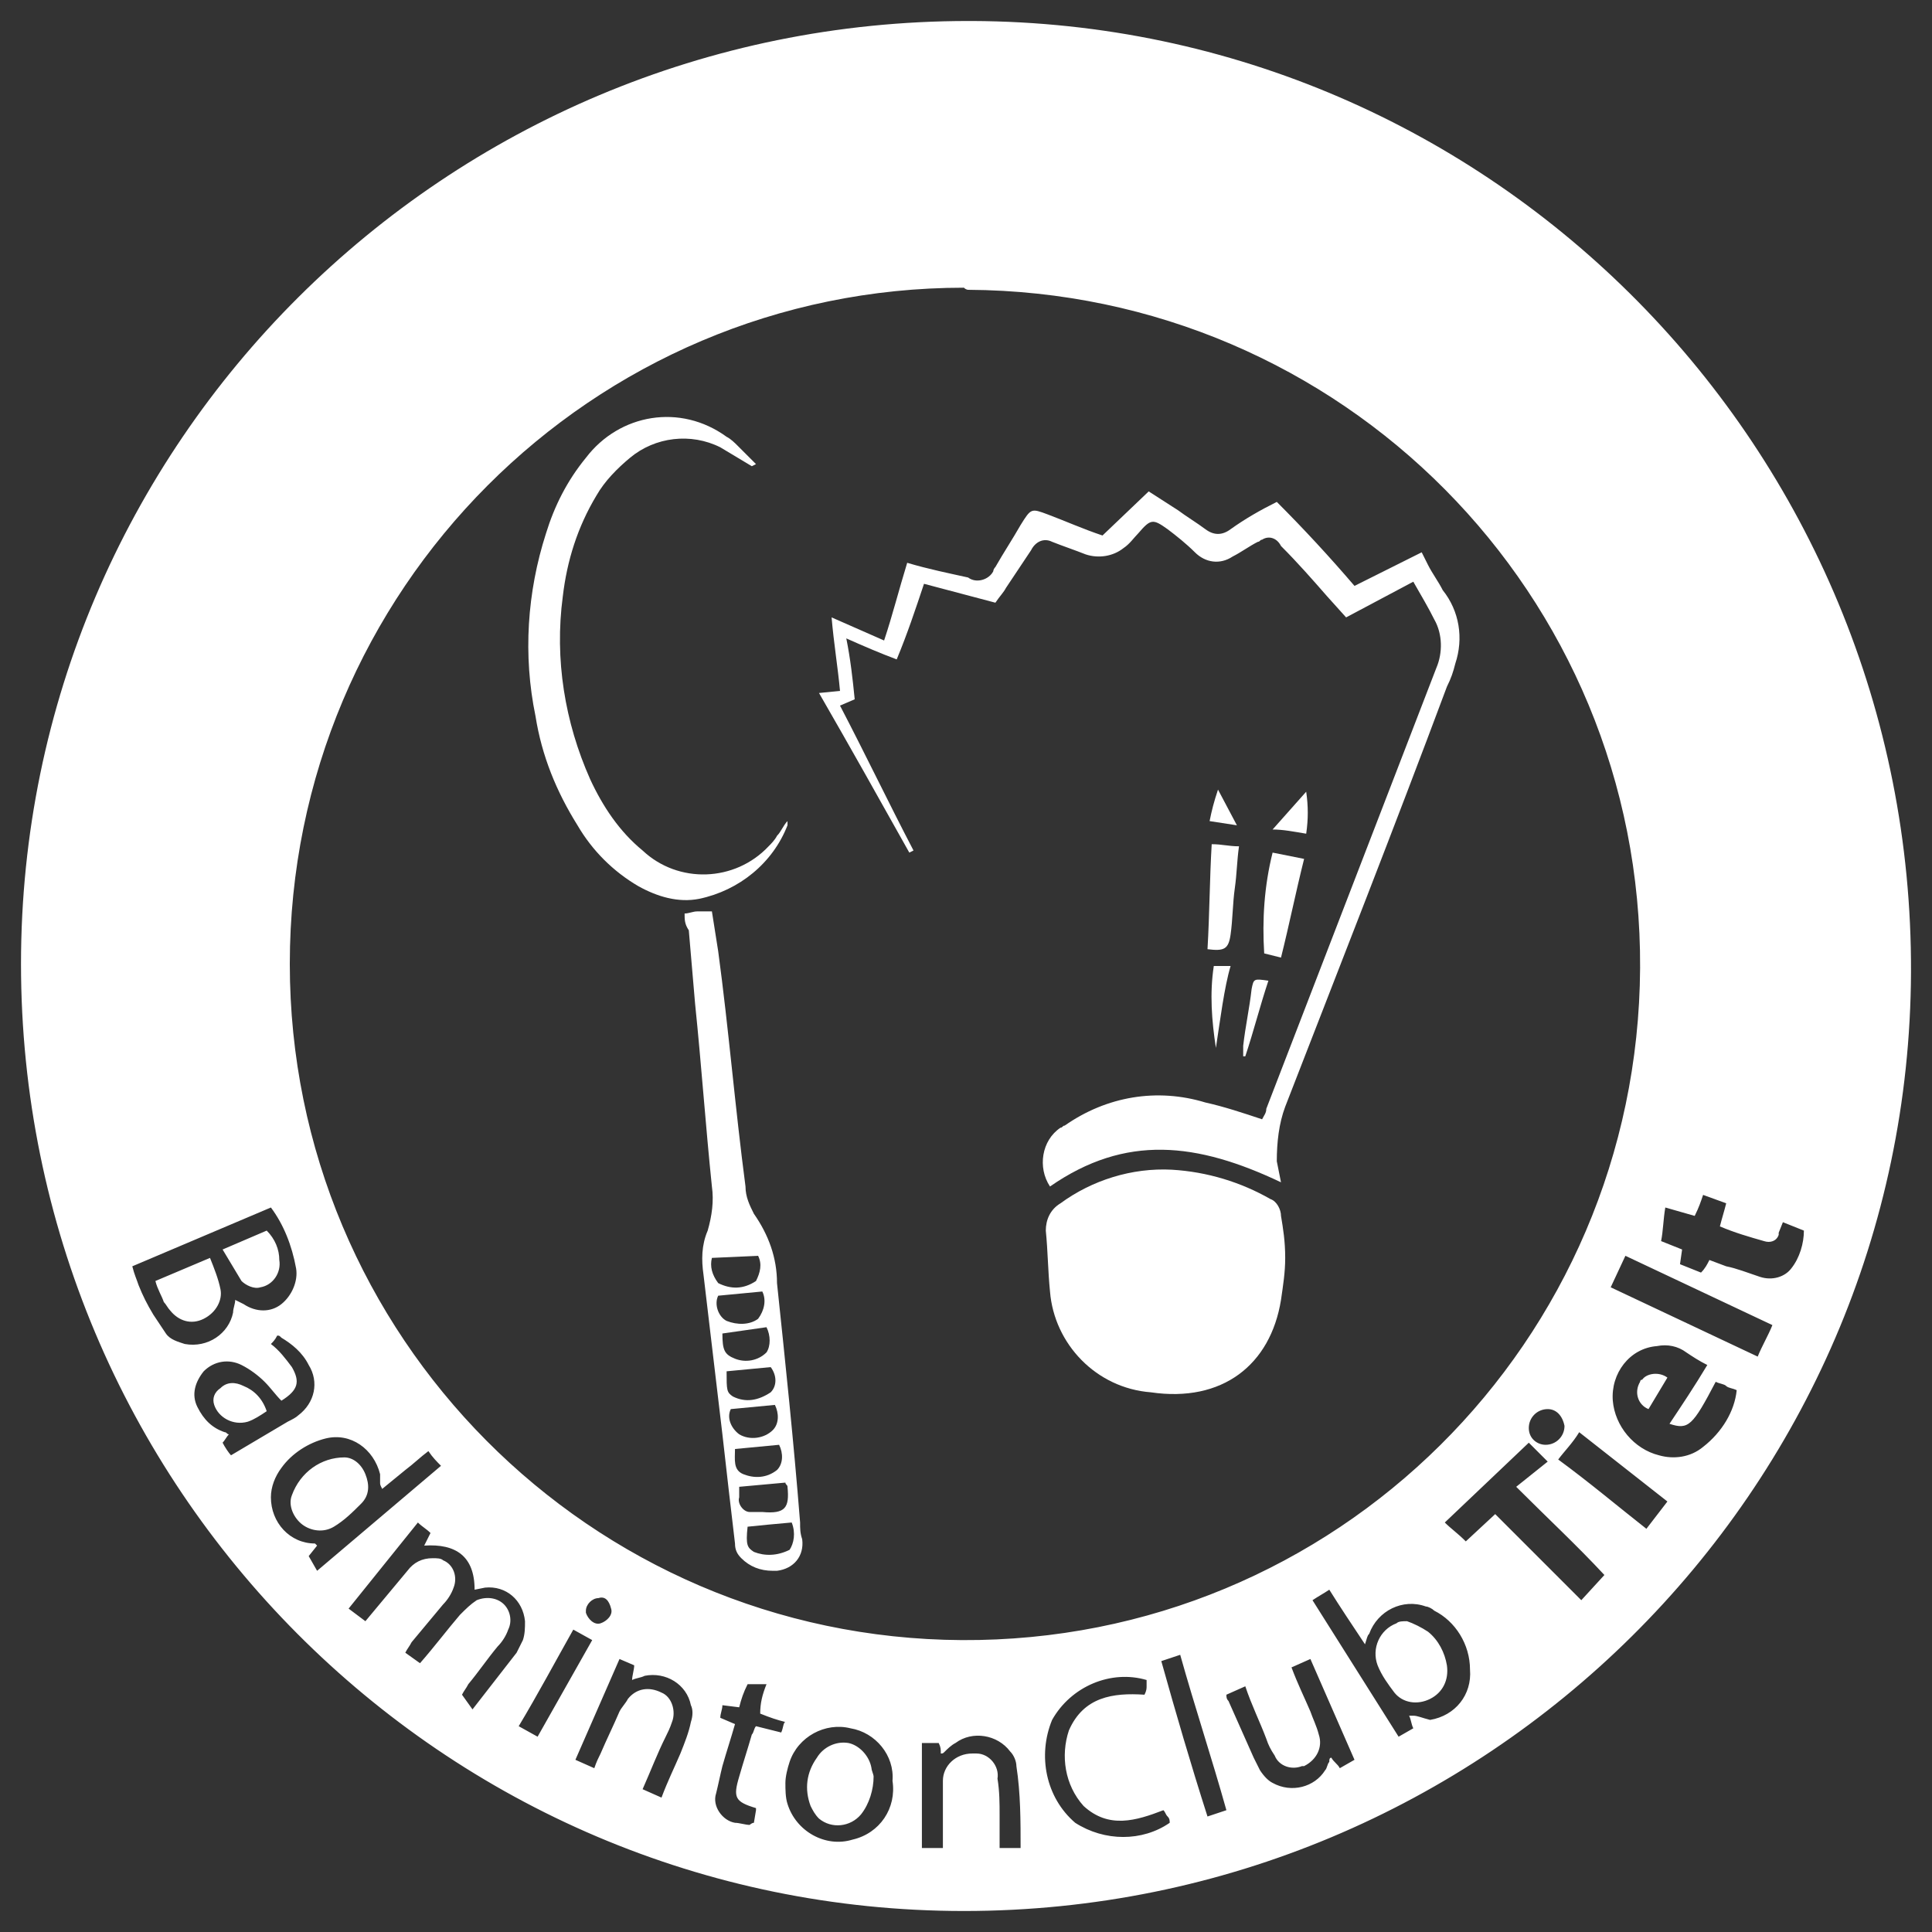
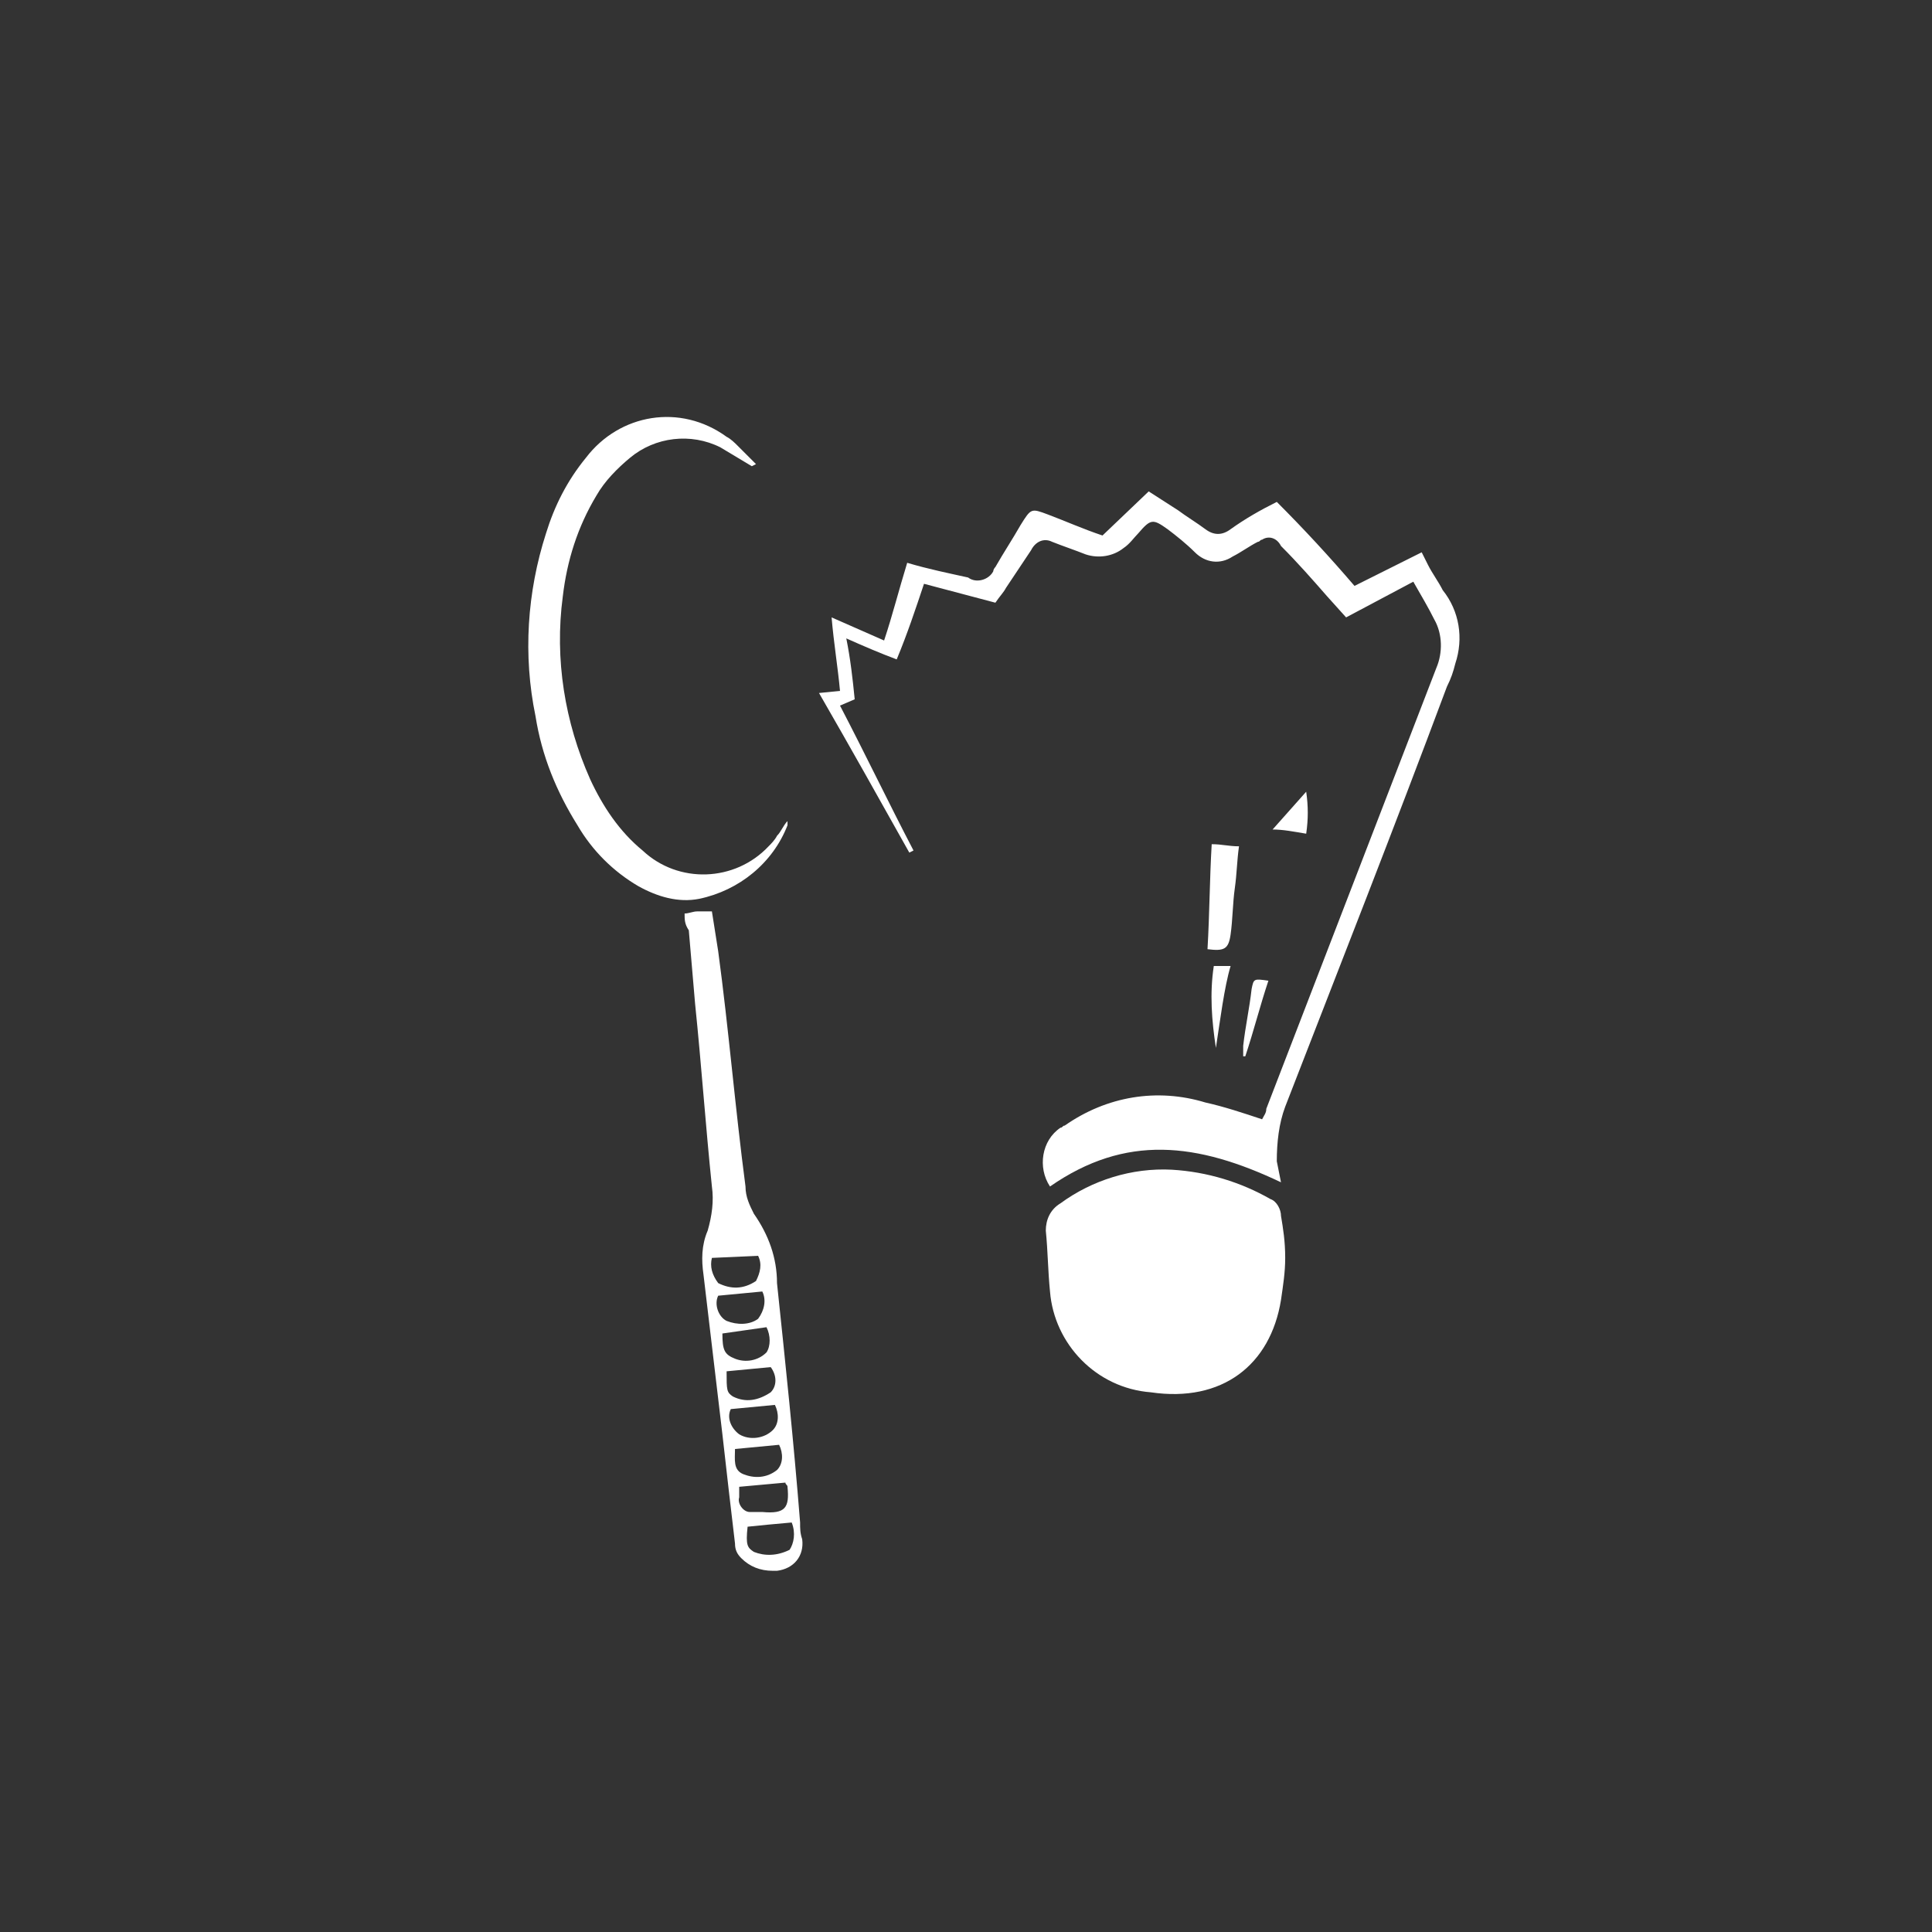
<svg xmlns="http://www.w3.org/2000/svg" version="1.1" id="Laag_1" x="0px" y="0px" viewBox="0 0 92 92" style="enable-background:new 0 0 92 92;" xml:space="preserve">
  <rect x="0" y="0" width="92" height="92" fill="#333333" stroke="none" />
  <style type="text/css">
	.st0{fill:#FFFFFF;}
</style>
  <path class="st0" d="M61.2,59.9c0,0.7-0.1,1.3-0.2,2c-0.5,3.1-2.8,4.9-6.2,4.4c-2.6-0.2-4.6-2.3-4.8-4.8c-0.1-1-0.1-1.9-0.2-2.9  c0-0.5,0.2-1,0.7-1.3c1.5-1.1,3.4-1.7,5.3-1.6c1.7,0.1,3.3,0.6,4.7,1.4c0.3,0.1,0.5,0.5,0.5,0.8C61.1,58.5,61.2,59.1,61.2,59.9z" />
  <path class="st0" d="M61,56.3c-4-1.9-7.4-2.3-11,0.2c-0.6-0.9-0.4-2.2,0.5-2.8c0.1,0,0.1-0.1,0.2-0.1c2-1.4,4.4-1.8,6.7-1.1  c0.9,0.2,1.8,0.5,2.7,0.8c0.1-0.2,0.2-0.3,0.2-0.5l8.1-21c0.3-0.7,0.3-1.6-0.1-2.3c-0.3-0.6-0.6-1.1-1-1.8l-3.2,1.7l-0.9-1  c-0.7-0.8-1.4-1.6-2.2-2.4c-0.2-0.4-0.6-0.5-0.9-0.3c-0.1,0-0.1,0.1-0.2,0.1c-0.4,0.2-0.8,0.5-1.2,0.7c-0.6,0.4-1.3,0.3-1.8-0.2  c-0.4-0.4-0.9-0.8-1.3-1.1c-0.7-0.5-0.8-0.5-1.4,0.2c-0.2,0.2-0.4,0.5-0.7,0.7c-0.5,0.4-1.2,0.5-1.8,0.3c-0.5-0.2-1.1-0.4-1.6-0.6  c-0.4-0.2-0.8,0-1,0.4c-0.4,0.6-0.8,1.2-1.2,1.8c-0.1,0.2-0.3,0.4-0.5,0.7L44,27.8c-0.4,1.2-0.8,2.4-1.3,3.6c-0.8-0.3-1.5-0.6-2.4-1  c0.2,1,0.3,1.9,0.4,2.9L40,33.6c1.2,2.3,2.3,4.6,3.5,6.9l-0.2,0.1c-1.4-2.5-2.8-5-4.3-7.6l1-0.1c-0.1-1.1-0.3-2.3-0.4-3.5l2.5,1.1  c0.4-1.2,0.7-2.4,1.1-3.7c1,0.3,2,0.5,2.9,0.7c0.4,0.3,1,0.1,1.2-0.3c0-0.1,0.1-0.2,0.1-0.2c0.4-0.7,0.8-1.3,1.2-2  c0.5-0.8,0.5-0.8,1.3-0.5s1.7,0.7,2.6,1l2.2-2.1l1.4,0.9c0.4,0.3,0.9,0.6,1.3,0.9c0.4,0.3,0.8,0.3,1.2,0c0.7-0.5,1.4-0.9,2.2-1.3  c1.3,1.3,2.5,2.6,3.7,4l3.2-1.6c0.1,0.2,0.2,0.4,0.3,0.6c0.2,0.4,0.5,0.8,0.7,1.2c0.8,1,1,2.3,0.6,3.5c-0.1,0.4-0.2,0.7-0.4,1.1  c-2.5,6.7-5.1,13.3-7.7,20c-0.3,0.8-0.4,1.7-0.4,2.6L61,56.3L61,56.3z" />
  <path class="st0" d="M32.6,43.5c0.2,0,0.4-0.1,0.6-0.1h0.7c0.1,0.6,0.2,1.3,0.3,1.9c0.5,3.7,0.8,7.4,1.3,11.2c0,0.5,0.2,0.9,0.4,1.3  c0.7,1,1.1,2.1,1.1,3.3c0.4,3.8,0.8,7.6,1.1,11.4c0,0.3,0,0.5,0.1,0.8c0.1,0.8-0.4,1.4-1.2,1.5c-0.1,0-0.2,0-0.2,0  c-0.6,0-1.1-0.2-1.5-0.6C35.1,74,35,73.8,35,73.5c-0.2-1.7-0.4-3.4-0.6-5.2c-0.3-2.5-0.6-5.1-0.9-7.6c-0.1-0.7-0.1-1.4,0.2-2.1  c0.2-0.7,0.3-1.4,0.2-2.1c-0.3-2.9-0.5-5.8-0.8-8.7c-0.1-1.2-0.2-2.3-0.3-3.5C32.6,44,32.6,43.8,32.6,43.5z M37.7,72.5l-1.1,0.1  l-1,0.1c-0.1,0.9,0,1,0.3,1.2c0.5,0.2,1.1,0.2,1.7-0.1C37.8,73.5,37.9,73,37.7,72.5L37.7,72.5z M35.2,70.8c0,0.2,0,0.4,0,0.5  c-0.1,0.3,0.2,0.7,0.5,0.7c0.1,0,0.1,0,0.2,0h0.4c1.1,0.1,1.3-0.2,1.2-1.2c0-0.1-0.1-0.1-0.1-0.2L35.2,70.8z M34.4,63.5  c0,0.8,0.1,1,0.6,1.2s1.1,0.1,1.5-0.3c0.2-0.3,0.2-0.8,0-1.2L34.4,63.5z M33.9,59.9c-0.1,0.4,0,0.8,0.3,1.2c0.6,0.3,1.2,0.3,1.8-0.1  c0.2-0.4,0.3-0.8,0.1-1.2L33.9,59.9z M34.8,67.1c-0.2,0.4,0,0.9,0.4,1.2c0.5,0.3,1.2,0.2,1.6-0.2c0.3-0.3,0.3-0.8,0.1-1.2L34.8,67.1  z M35,69c0,0.5-0.1,1,0.4,1.2s1.1,0.2,1.6-0.2c0.3-0.3,0.3-0.8,0.1-1.2L35,69z M34.6,65.3c0,0.9,0,1,0.3,1.2  c0.6,0.3,1.2,0.2,1.8-0.2c0.3-0.3,0.3-0.8,0-1.2L34.6,65.3z M34.2,61.7c-0.2,0.4,0,1,0.4,1.2c0.5,0.2,1.1,0.2,1.5-0.1  c0.3-0.4,0.4-0.9,0.2-1.3L34.2,61.7z" />
  <path class="st0" d="M35.8,22.2c-0.5-0.3-1-0.6-1.5-0.9c-1.4-0.7-3.1-0.5-4.3,0.5c-0.6,0.5-1.2,1.1-1.6,1.8  c-0.9,1.5-1.4,3.1-1.6,4.8c-0.4,3,0.1,6,1.3,8.7c0.6,1.3,1.4,2.5,2.5,3.4c1.7,1.6,4.4,1.5,6-0.2c0.1-0.1,0.3-0.3,0.4-0.5  c0.2-0.2,0.3-0.5,0.5-0.7c0,0.1,0,0.1,0,0.2c-0.7,1.8-2.3,3.1-4.2,3.5c-1,0.2-2-0.1-2.9-0.6c-1.2-0.7-2.2-1.7-2.9-2.9  c-1-1.6-1.7-3.3-2-5.2c-0.6-2.9-0.4-5.9,0.5-8.7c0.4-1.3,1-2.5,1.9-3.6c1.6-2.1,4.5-2.6,6.7-1c0.2,0.1,0.4,0.3,0.5,0.4  c0.3,0.3,0.6,0.6,0.9,0.9L35.8,22.2z" />
-   <path class="st0" d="M60.6,40.6l1.5,0.3c-0.4,1.6-0.7,3.1-1.1,4.7l-0.8-0.2C60.1,43.8,60.2,42.2,60.6,40.6z" />
  <path class="st0" d="M57.5,45.2c0.1-1.7,0.1-3.3,0.2-5c0.5,0,0.8,0.1,1.3,0.1c-0.1,0.7-0.1,1.3-0.2,2s-0.1,1.5-0.2,2.2  S58.3,45.3,57.5,45.2z" />
-   <path class="st0" d="M57.8,46h0.8c-0.3,1-0.5,2.6-0.7,3.9C57.7,48.6,57.6,47.3,57.8,46z" />
+   <path class="st0" d="M57.8,46h0.8c-0.3,1-0.5,2.6-0.7,3.9C57.7,48.6,57.6,47.3,57.8,46" />
  <path class="st0" d="M60.6,39.5l1.6-1.8c0.1,0.7,0.1,1.3,0,2C61.6,39.6,61.1,39.5,60.6,39.5z" />
  <path class="st0" d="M60.4,46.7c-0.4,1.2-0.7,2.4-1.1,3.6h-0.1c0-0.2,0-0.3,0-0.5c0.1-0.9,0.3-1.8,0.4-2.7  C59.7,46.6,59.7,46.6,60.4,46.7z" />
-   <path class="st0" d="M58.9,39.3l-1.3-0.2c0.1-0.5,0.2-0.9,0.4-1.5L58.9,39.3z" />
-   <path class="st0" d="M46.1,1C21.2,1,1,21.1,1,45.9C1,70.8,21.1,91,45.9,91s45-20,45.1-44.7C91.1,21.4,71.1,1.1,46.3,1  C46.2,1,46.1,1,46.1,1z M46.1,13.8c17.8,0.1,32.1,14.5,32,32.3s-14.5,32.1-32.3,32c-17.7-0.1-32-14.5-32-32.2  c0-17.8,14.4-32.2,32.1-32.2C46,13.8,46.1,13.8,46.1,13.8z M74.5,67.9c0,0.5-0.4,0.9-0.9,0.9c-0.4,0-0.8-0.3-0.8-0.8  s0.4-0.9,0.9-0.9C74.1,67.1,74.4,67.4,74.5,67.9z M29.1,76.6c0.1,0.3-0.2,0.6-0.5,0.7s-0.6-0.2-0.7-0.5v-0.1c0-0.3,0.3-0.6,0.6-0.6  C28.8,76,29,76.2,29.1,76.6z M7.3,62.6c-0.3-0.5-0.5-0.9-0.7-1.4c-0.1-0.3-0.2-0.5-0.3-0.9l6.6-2.8c0.6,0.8,1,1.8,1.2,2.9  c0.1,0.6-0.2,1.3-0.7,1.7s-1.2,0.4-1.8,0l-0.4-0.2c0,0.2-0.1,0.4-0.1,0.6c-0.2,1-1.2,1.7-2.3,1.5c-0.3-0.1-0.7-0.2-0.9-0.5  C7.7,63.2,7.5,62.9,7.3,62.6L7.3,62.6z M10.6,68.7c0.1-0.1,0.2-0.3,0.3-0.4c-0.1,0-0.1-0.1-0.2-0.1c-0.6-0.2-1-0.6-1.3-1.2  s-0.1-1.2,0.3-1.7c0.5-0.5,1.2-0.6,1.8-0.3c0.4,0.2,0.8,0.5,1.1,0.8s0.5,0.6,0.8,0.9c0.8-0.5,0.9-0.9,0.5-1.6  c-0.3-0.4-0.6-0.8-1-1.1c0.1-0.1,0.2-0.2,0.3-0.4c0.1,0,0.1,0,0.2,0.1c0.5,0.3,1,0.7,1.3,1.3c0.5,0.8,0.3,1.8-0.5,2.4  c-0.1,0.1-0.3,0.2-0.5,0.3L11,69.3C10.9,69.2,10.7,68.9,10.6,68.7L10.6,68.7z M14.7,74.1l0.4-0.5L15,73.5c-1.2,0-2.1-1-2.1-2.2  c0-0.5,0.2-1,0.5-1.4c0.5-0.7,1.3-1.2,2.1-1.4c1.2-0.3,2.3,0.5,2.6,1.7c0,0.1,0,0.3,0,0.4s0,0.1,0.1,0.3l1.1-0.9  c0.4-0.3,0.7-0.6,1.1-0.9c0.2,0.3,0.4,0.5,0.6,0.7l-5.9,5L14.7,74.1z M22,80.7c0.1-0.2,0.2-0.3,0.3-0.5c0.5-0.6,0.9-1.2,1.4-1.8  c0.2-0.2,0.4-0.5,0.5-0.8c0.2-0.4,0.1-0.9-0.2-1.2c-0.3-0.3-0.8-0.4-1.3-0.2c-0.3,0.2-0.5,0.4-0.8,0.7c-0.6,0.7-1.2,1.5-1.9,2.3  l-0.7-0.5c0.1-0.2,0.2-0.3,0.3-0.5c0.5-0.6,1-1.2,1.5-1.8c0.2-0.2,0.4-0.5,0.5-0.8c0.2-0.5,0-1.1-0.5-1.3c-0.1-0.1-0.3-0.1-0.5-0.1  c-0.5,0-0.9,0.2-1.2,0.6l-1.5,1.8l-0.5,0.6l-0.8-0.6l3.3-4.1c0.2,0.2,0.4,0.3,0.6,0.5l-0.3,0.6c1.5-0.1,2.4,0.5,2.4,2.1l0.5-0.1  c1-0.1,1.8,0.6,1.9,1.6c0,0.3,0,0.6-0.1,0.9c-0.1,0.2-0.2,0.4-0.3,0.6c-0.7,0.9-1.4,1.8-2.1,2.7L22,80.7z M24.7,82.2  c0.9-1.5,1.7-3,2.6-4.6l0.9,0.5l-2.6,4.6L24.7,82.2z M32.9,82c-0.1,0.5-0.3,1-0.5,1.5c-0.3,0.7-0.6,1.3-0.9,2.1l-0.9-0.4  c0.4-0.9,0.7-1.7,1.1-2.5c0.1-0.2,0.2-0.4,0.3-0.7c0.2-0.5,0-1.2-0.5-1.4c-0.6-0.3-1.2-0.2-1.6,0.3c-0.1,0.2-0.3,0.4-0.4,0.6  c-0.3,0.7-0.6,1.3-0.9,2c-0.1,0.2-0.2,0.4-0.3,0.7l-0.9-0.4l2.1-4.8l0.7,0.3c0,0.2-0.1,0.5-0.1,0.7c0.2-0.1,0.4-0.1,0.6-0.2  c1-0.2,2,0.4,2.2,1.4C33,81.4,33,81.7,32.9,82L32.9,82z M37.2,82.5L36,82.2c-0.1,0.1-0.1,0.3-0.2,0.4c-0.2,0.7-0.4,1.3-0.6,2  c-0.3,1-0.2,1.2,0.8,1.5c0,0,0,0,0,0.1l-0.1,0.6c-0.1,0-0.2,0.1-0.2,0.1c-0.2,0-0.5-0.1-0.7-0.1c-0.6-0.1-1.1-0.8-0.9-1.4  c0.1-0.4,0.2-0.9,0.3-1.3c0.2-0.7,0.4-1.3,0.6-2l-0.7-0.3c0-0.2,0.1-0.4,0.1-0.6l0.8,0.1c0.1-0.4,0.2-0.7,0.4-1.1h0.9  c-0.2,0.5-0.3,0.9-0.3,1.4c0.5,0.2,0.8,0.3,1.2,0.4C37.3,82,37.3,82.3,37.2,82.5L37.2,82.5z M40.6,87.6c-1.3,0.4-2.7-0.4-3.1-1.7  c-0.1-0.3-0.1-0.7-0.1-1s0.1-0.7,0.2-1c0.4-1.2,1.7-1.9,2.9-1.6c1.2,0.2,2.1,1.3,2,2.5C42.7,86.1,41.9,87.3,40.6,87.6L40.6,87.6z   M48.6,88h-1c0-1,0-1.1,0-1.6s0-1.1-0.1-1.7c0.1-0.6-0.4-1.2-1-1.2c-0.1,0-0.1,0-0.2,0c-0.8,0-1.4,0.6-1.4,1.3l0,0  c0,0.8,0,1.6,0,2.4V88h-1v-5h0.8c0.1,0.2,0.1,0.3,0.1,0.5c0.1,0,0.1,0,0.2-0.1c0.1-0.1,0.3-0.3,0.5-0.4c0.8-0.6,2-0.4,2.6,0.4  c0.2,0.2,0.3,0.5,0.3,0.7C48.6,85.4,48.6,86.7,48.6,88L48.6,88z M51.2,86.8c-1.4-1.2-1.8-3.2-1.1-4.9c0.9-1.6,2.8-2.4,4.5-1.9  c0,0.1,0,0.2,0,0.3s0,0.2-0.1,0.4c-1.5-0.1-2.9,0.1-3.6,1.7c-0.4,1.2-0.2,2.6,0.7,3.6c1.2,1.1,2.5,0.7,3.8,0.2  c0.1,0.1,0.1,0.2,0.2,0.3c0.1,0.1,0.1,0.2,0.1,0.3C54.4,87.7,52.6,87.7,51.2,86.8L51.2,86.8z M57.5,86.5c-0.8-2.5-1.5-4.9-2.2-7.4  l0.9-0.3c0.7,2.5,1.5,4.9,2.2,7.4L57.5,86.5z M63.8,84.2c-0.1-0.2-0.3-0.3-0.4-0.5c-0.1,0-0.1,0.1-0.1,0.2c-0.1,0.1-0.1,0.3-0.2,0.4  c-0.5,0.8-1.6,1.1-2.5,0.6c-0.2-0.1-0.4-0.3-0.6-0.6c-0.1-0.2-0.2-0.4-0.3-0.6c-0.4-0.9-0.8-1.8-1.2-2.7c-0.1-0.1-0.1-0.2-0.1-0.3  l0.9-0.4c0.3,0.9,0.7,1.7,1,2.5c0.1,0.3,0.2,0.5,0.4,0.8c0.2,0.5,0.8,0.7,1.3,0.5h0.1c0.6-0.3,0.9-0.9,0.7-1.5  c-0.1-0.4-0.3-0.8-0.4-1.1c-0.3-0.7-0.6-1.3-0.9-2.1l0.9-0.4c0.7,1.6,1.4,3.2,2.1,4.8L63.8,84.2z M67.3,81.7h-0.2  c0.1,0.2,0.1,0.4,0.2,0.6l-0.7,0.4l-4.1-6.5c0.3-0.2,0.5-0.3,0.8-0.5c0.5,0.8,1.1,1.7,1.7,2.6c0.1-0.3,0.1-0.4,0.2-0.5  c0.4-1.1,1.6-1.7,2.7-1.3c0.1,0,0.3,0.1,0.4,0.2c1,0.5,1.7,1.6,1.7,2.8c0.1,1.2-0.7,2.2-1.9,2.4C67.7,81.8,67.5,81.7,67.3,81.7  L67.3,81.7z M75.3,76.2c-1.3-1.3-2.7-2.7-4.1-4.1l-1.4,1.3c-0.4-0.4-0.7-0.6-1-0.9l4-3.8l0.9,0.9l-1.5,1.2c1.5,1.5,2.9,2.8,4.2,4.2  L75.3,76.2z M78.4,72.8c-1.4-1.1-2.7-2.2-4.2-3.3c0.3-0.4,0.7-0.8,1-1.3c1.4,1.1,2.8,2.2,4.2,3.3L78.4,72.8z M81.1,68.9  c-0.6,0.5-1.4,0.6-2.1,0.4c-1.2-0.3-2.1-1.4-2.2-2.6c-0.1-1.3,0.8-2.5,2.1-2.6c0.5-0.1,1,0,1.4,0.3c0.3,0.2,0.6,0.4,1,0.6  c-0.6,1-1.2,1.9-1.8,2.8c0.9,0.3,1.1,0.1,2.2-2c0.2,0.1,0.4,0.1,0.5,0.2s0.3,0.1,0.5,0.2C82.6,67.2,82,68.2,81.1,68.9L81.1,68.9z   M83.7,64.6l-7-3.3l0.7-1.5l7,3.3C84.2,63.6,83.9,64.1,83.7,64.6z M83.8,60.8c-0.6-0.2-1.1-0.4-1.6-0.5L81.4,60  c-0.1,0.2-0.2,0.4-0.4,0.6l-1-0.4l0.1-0.7l-1-0.4c0.1-0.5,0.1-1,0.2-1.6l1.4,0.4c0.2-0.4,0.3-0.7,0.4-1l1.1,0.4  c-0.1,0.4-0.2,0.7-0.3,1.1c0.7,0.3,1.4,0.5,2.1,0.7c0.3,0.1,0.6,0,0.7-0.3c0,0,0,0,0-0.1l0.2-0.5l1,0.4c0,0.6-0.2,1.3-0.6,1.8  C85,60.8,84.4,61,83.8,60.8L83.8,60.8z M79.4,65.6c-0.3,0.5-0.6,1-0.9,1.5c-0.5-0.2-0.7-0.8-0.4-1.3c0,0,0-0.1,0.1-0.1  C78.4,65.4,79,65.3,79.4,65.6L79.4,65.6L79.4,65.6z M9.7,62.8c-0.6,0.3-1.2,0.1-1.6-0.4C8,62.3,7.9,62.1,7.8,62  c-0.1-0.3-0.3-0.6-0.4-1l2.6-1.1c0.2,0.5,0.4,1,0.5,1.5S10.3,62.5,9.7,62.8z M11.5,61c-0.3-0.5-0.6-1-0.9-1.5l2.1-0.9  c0.4,0.4,0.6,0.9,0.6,1.4c0.1,0.6-0.3,1.2-0.9,1.3C12.1,61.4,11.7,61.2,11.5,61z M17.4,70.2c0.2,0.5,0.2,1-0.2,1.4  c-0.4,0.4-0.8,0.8-1.3,1.1c-0.5,0.3-1.1,0.2-1.5-0.1c-0.4-0.3-0.7-0.9-0.5-1.4c0.4-1.1,1.4-1.8,2.5-1.8  C16.8,69.4,17.2,69.7,17.4,70.2L17.4,70.2z M68.9,79.3c0.1,0.7-0.2,1.3-0.8,1.6c-0.6,0.3-1.3,0.2-1.7-0.3c-0.3-0.4-0.6-0.8-0.8-1.3  c-0.3-0.8,0.1-1.7,0.9-2c0.1-0.1,0.3-0.1,0.5-0.1c0.3,0.1,0.7,0.3,1,0.5C68.5,78.1,68.8,78.7,68.9,79.3z M41.5,84.2  c0,0.1,0.1,0.3,0.1,0.4c0,0.6-0.2,1.3-0.6,1.8c-0.5,0.6-1.4,0.7-2,0.2c-0.2-0.2-0.3-0.4-0.4-0.6c-0.3-0.8-0.2-1.6,0.3-2.3  c0.3-0.5,0.9-0.8,1.5-0.7C40.9,83.1,41.4,83.6,41.5,84.2z M12.7,67.2c-0.3,0.2-0.6,0.4-0.9,0.5c-0.7,0.2-1.4-0.2-1.6-0.8l0,0  c-0.1-0.3,0-0.6,0.3-0.8c0.3-0.3,0.7-0.3,1.1-0.1C12.1,66.2,12.5,66.6,12.7,67.2z" />
</svg>